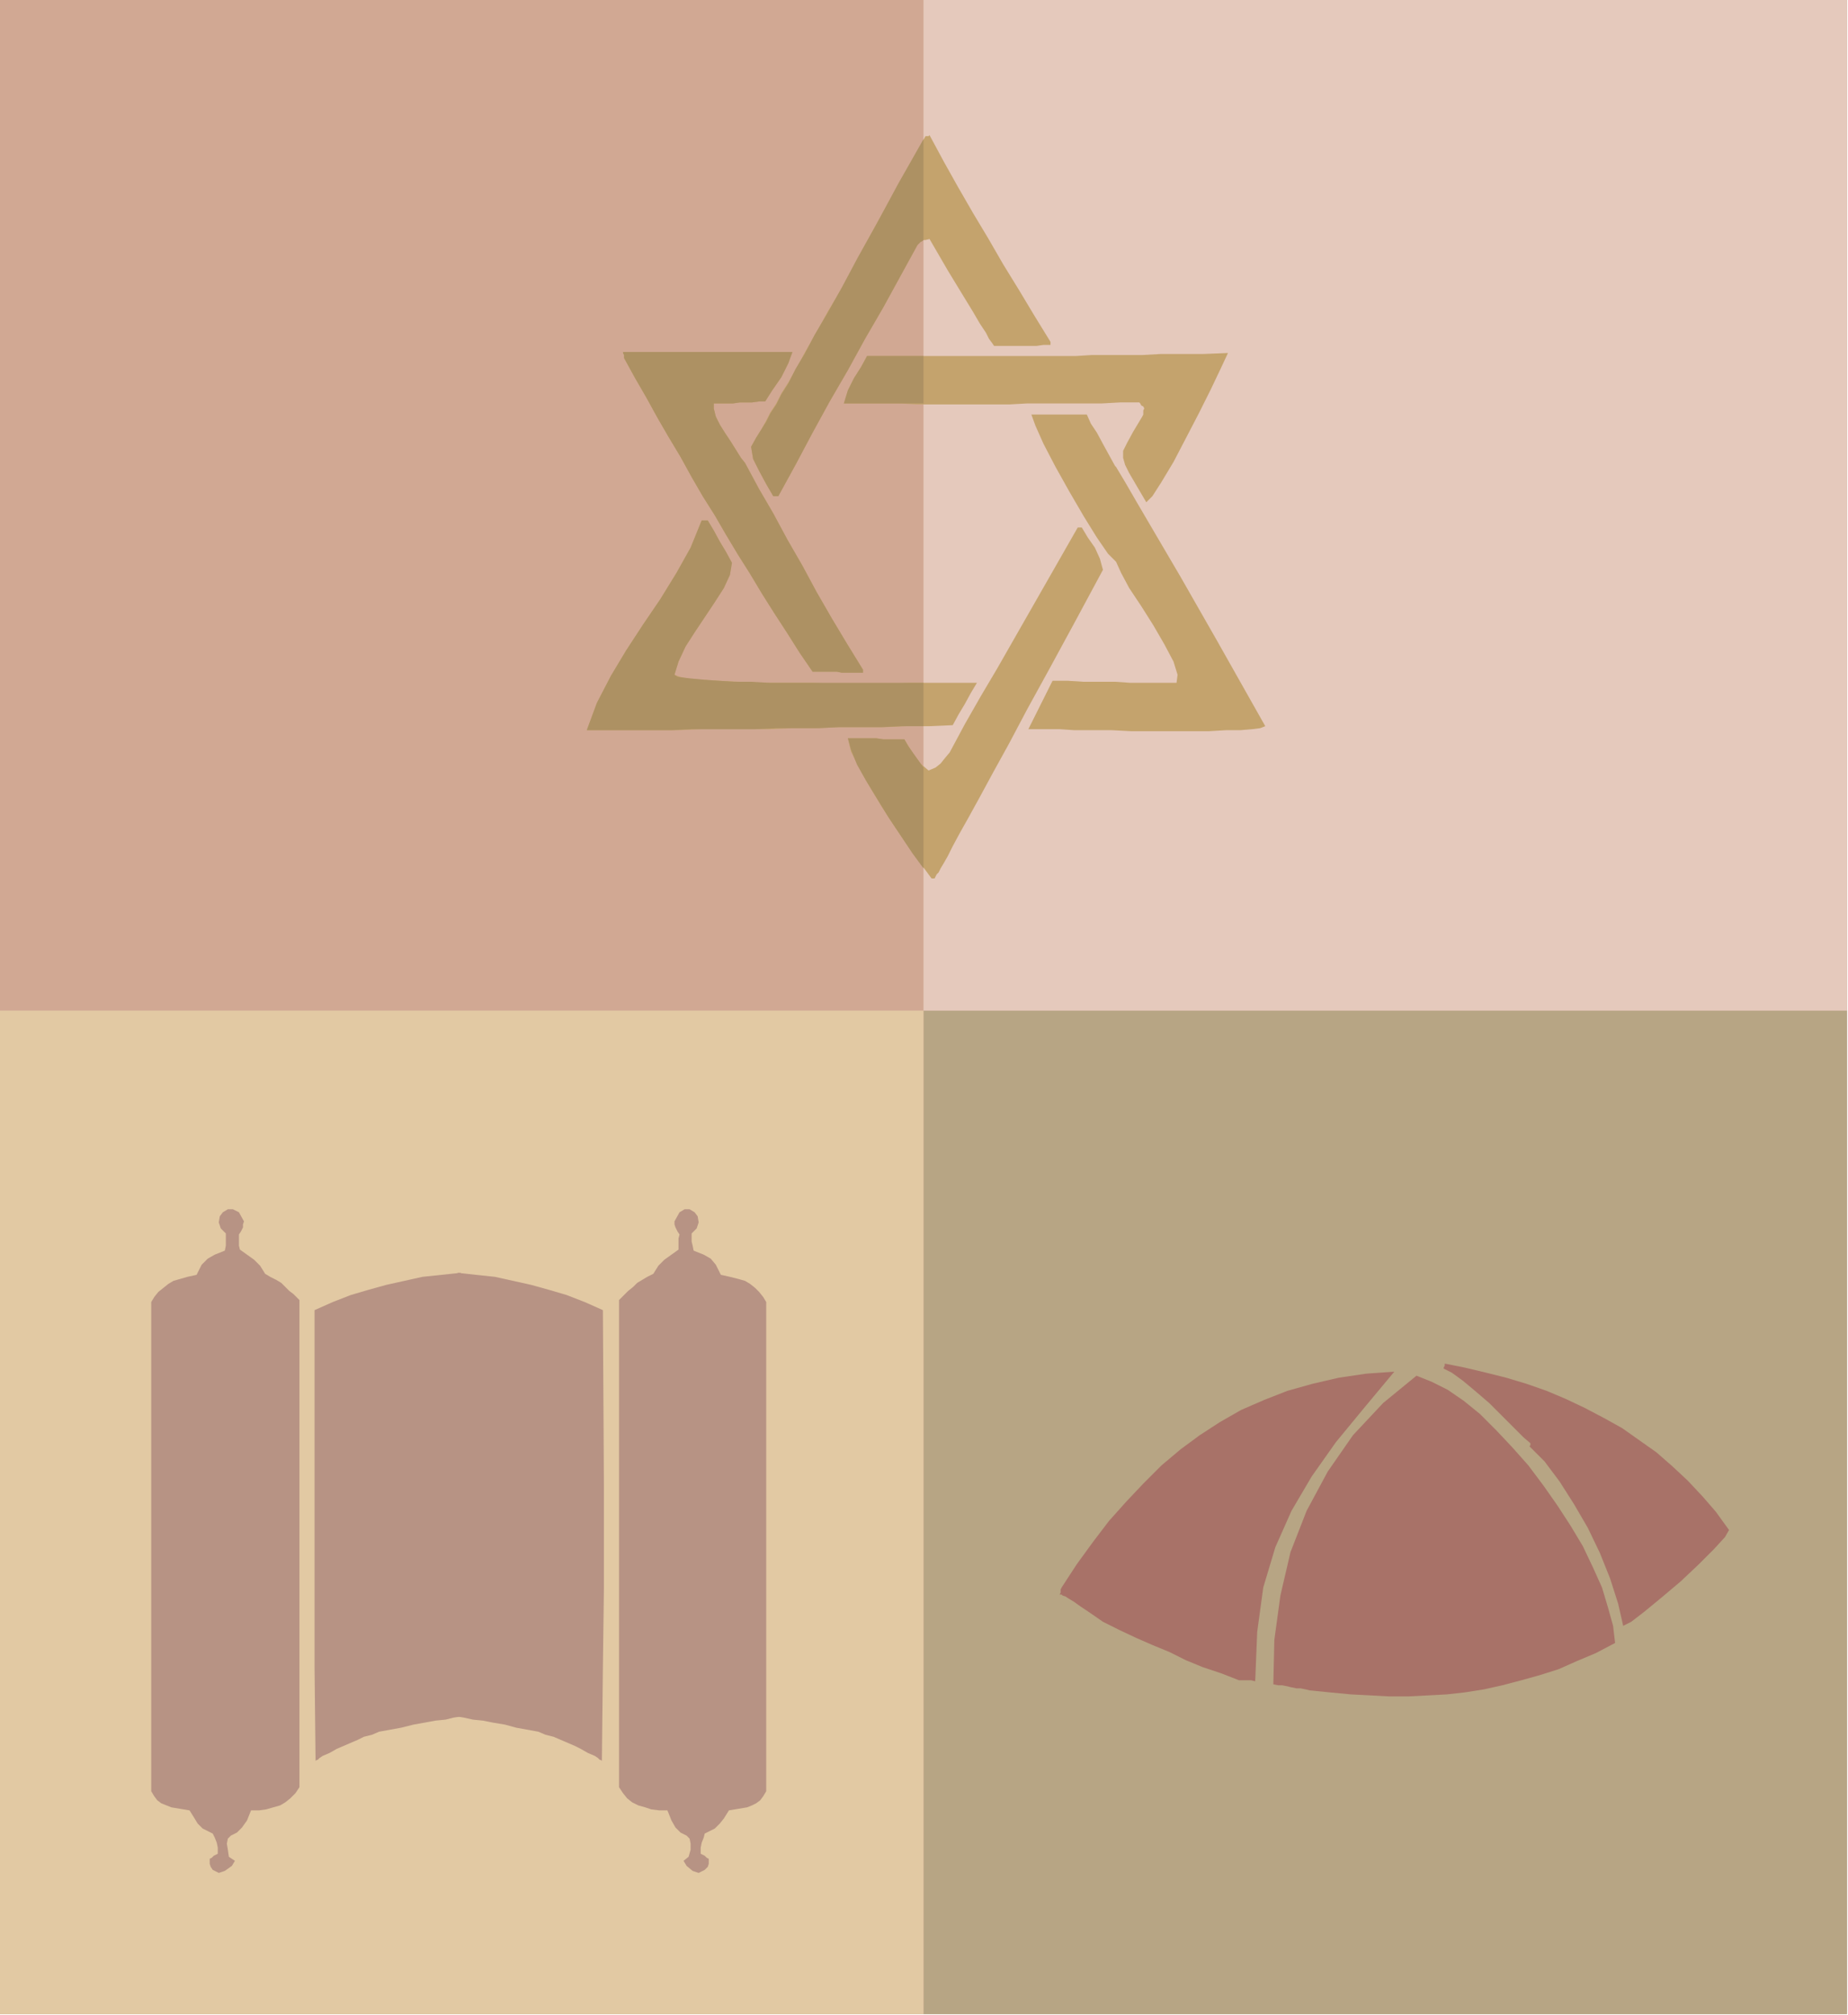
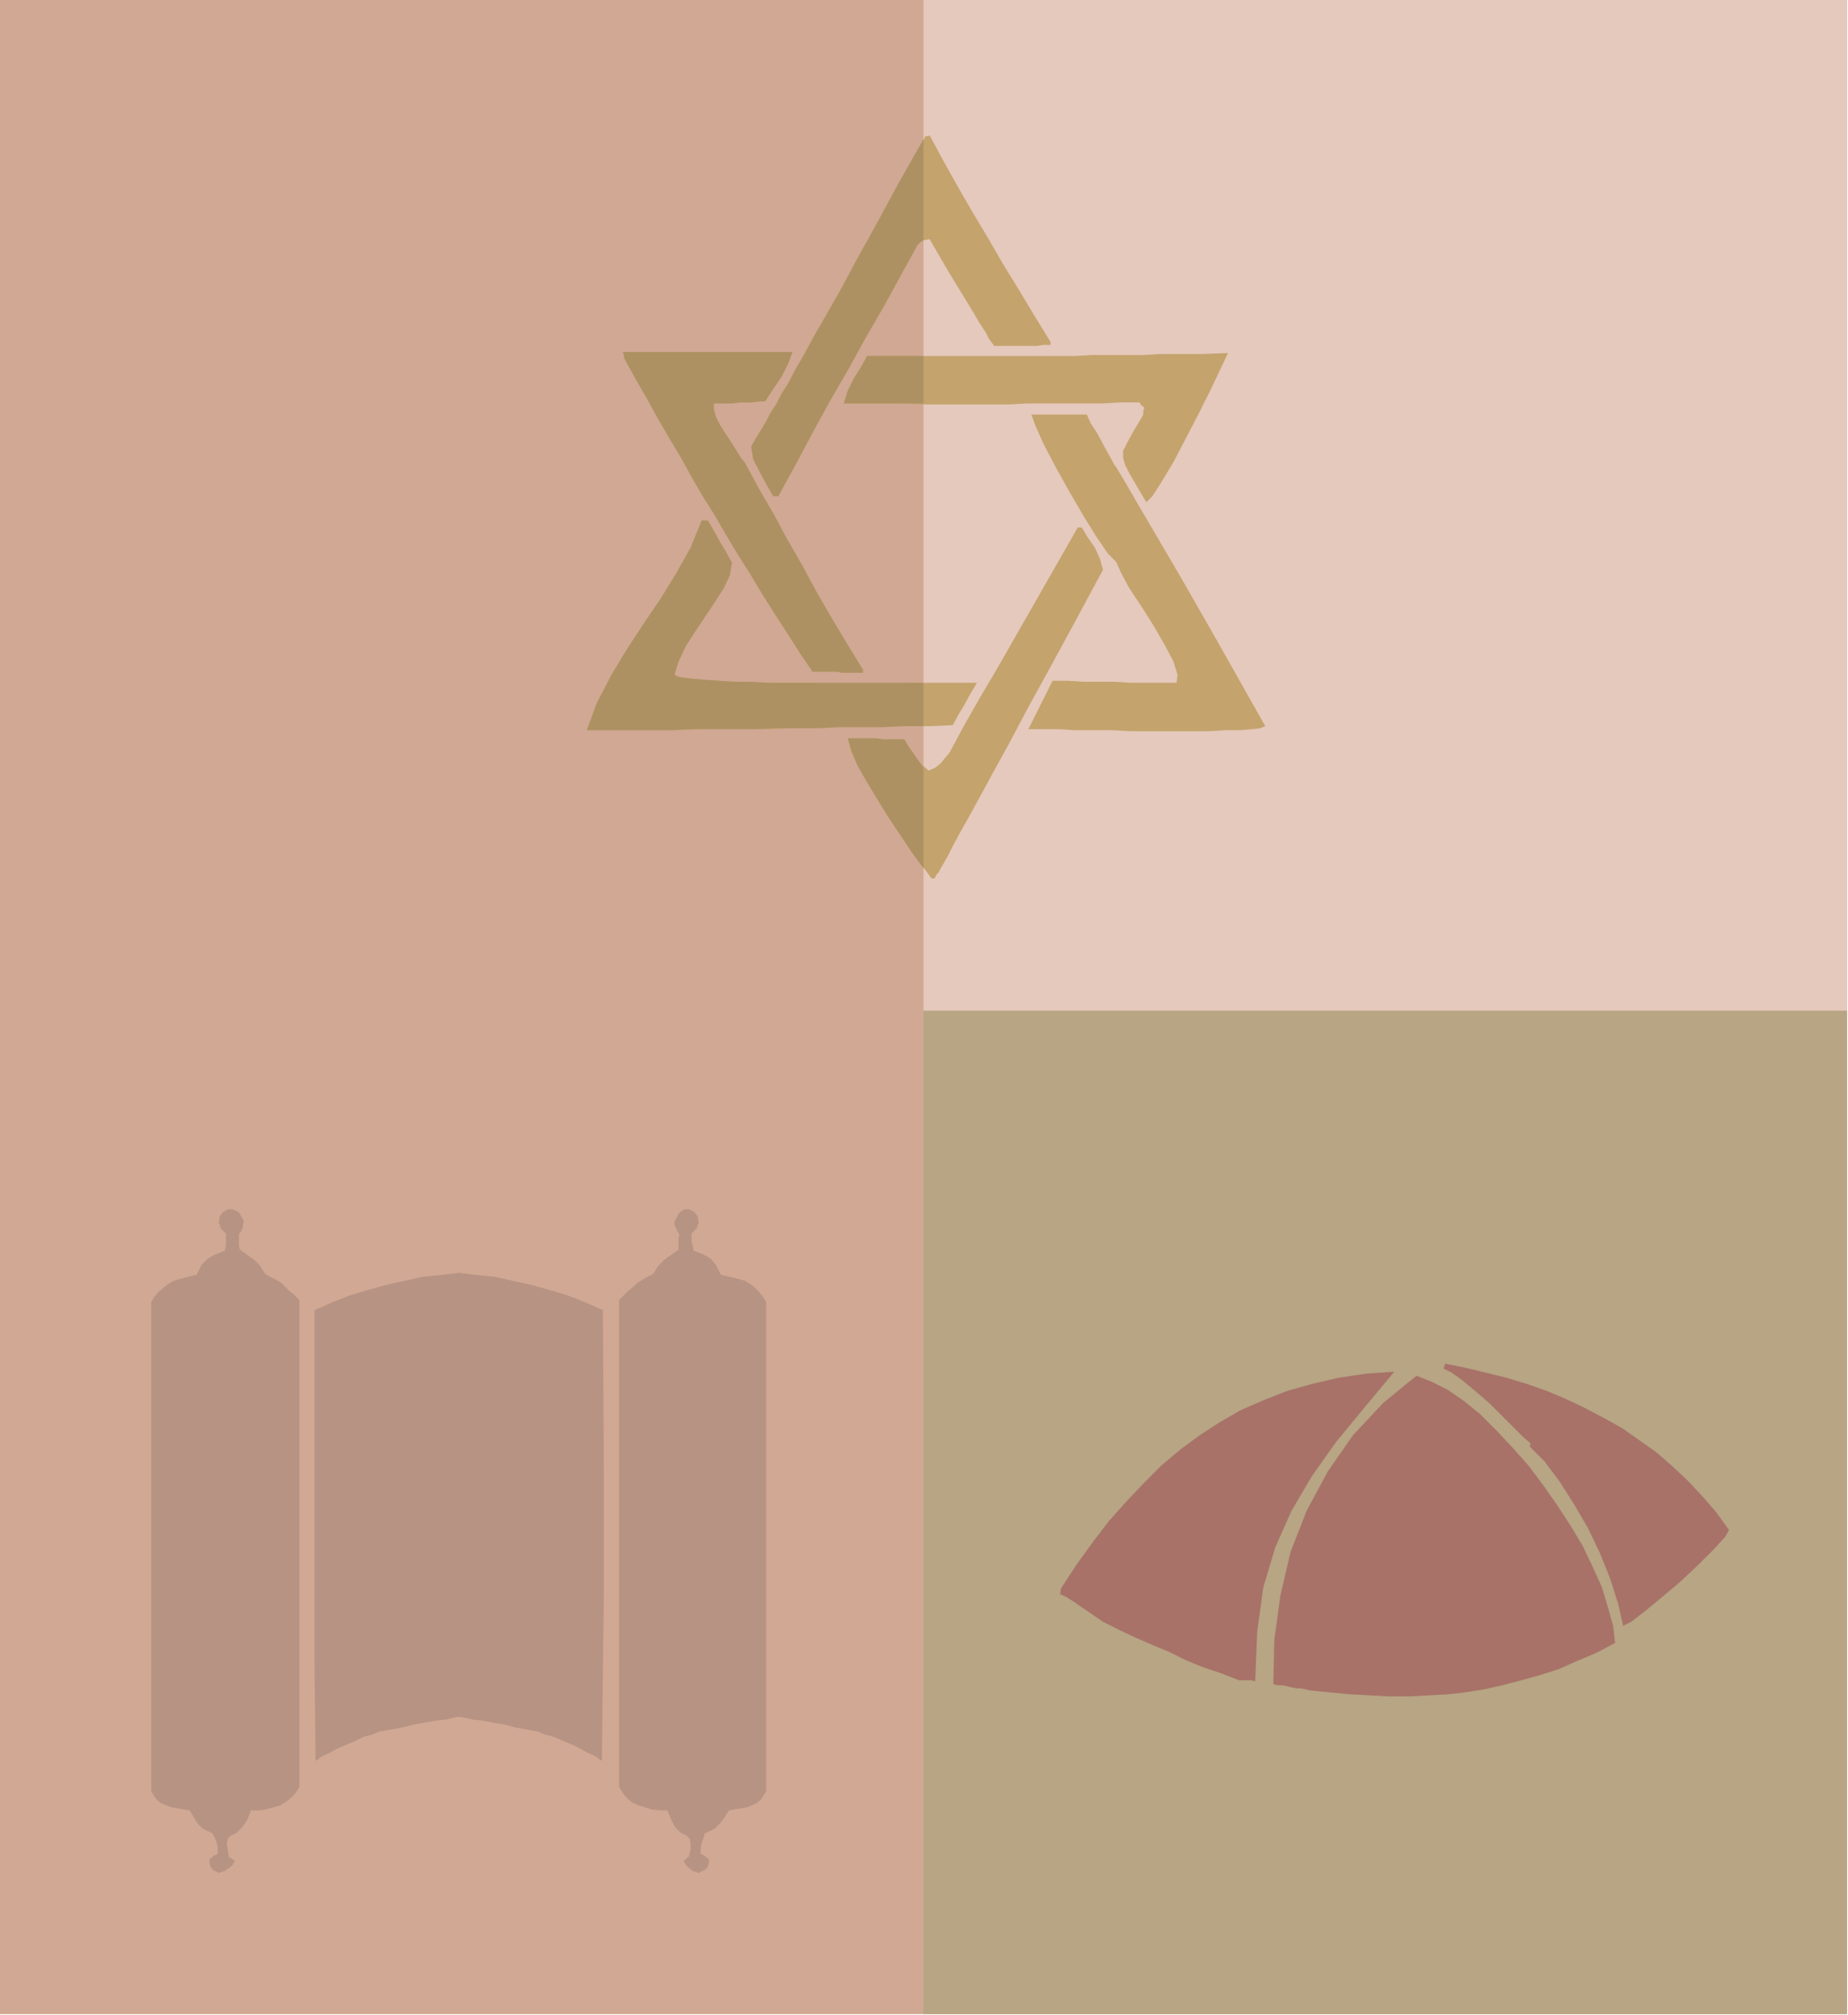
<svg xmlns="http://www.w3.org/2000/svg" width="176.048" height="191.904" fill-rule="evenodd" stroke-linecap="round" preserveAspectRatio="none" viewBox="0 0 1833 1998">
  <style>.pen1{stroke:none}.brush6{fill:#a87268}.brush7{fill:#b79384}.brush8{fill:#c4a36d}.brush9{fill:#ad9163}</style>
  <path d="M1832 1997H0V0h1832v1997z" class="pen1" style="fill:#d1a893" />
  <path d="M1832 1997H916v-995h916v995z" class="pen1" style="fill:#b7a584" />
  <path d="M1832 1002H916V0h916v1002z" class="pen1" style="fill:#e5c9bc" />
-   <path d="M916 1997H0v-995h916v995z" class="pen1" style="fill:#e2c9a3" />
  <path d="m1229 1666-18-7-18-6-17-7-16-8-17-7-16-7-17-8-16-8-13-9-9-6-7-5-5-3-3-2-3-1-1-1h-2l1-2v-3l1-2 15-23 16-22 16-21 17-19 17-18 18-18 19-16 19-14 20-13 21-12 23-10 23-9 25-7 26-6 27-4 28-2-30 36-28 34-24 34-20 34-16 36-12 40-6 44-2 49-4-1h-12zm381-54-5-22-8-25-10-25-12-25-14-24-14-22-15-20-15-15 1-1v-2l-7-6-10-10-11-11-13-13-14-12-12-10-11-8-8-4v-1l1-2v-2l20 4 21 5 20 5 20 6 20 7 19 8 19 9 19 10 18 10 17 12 17 12 16 14 15 14 15 16 13 15 13 18-4 7-11 12-15 15-18 17-19 16-17 14-13 10-8 4z" class="pen1 brush6" />
  <path d="m1299 1676-4-1-5-1h-4l-5-1-4-1-5-1h-4l-5-1 1-44 6-44 10-43 16-41 21-39 25-36 30-32 33-27 15 6 16 8 16 11 16 13 16 16 16 17 16 18 15 20 14 20 13 20 12 20 10 21 9 20 6 20 5 18 2 17-19 10-19 8-18 8-19 6-18 5-19 5-18 4-19 3-18 2-19 1-19 1h-19l-19-1-19-1-21-2-20-2z" class="pen1 brush6" />
  <path d="m217 1857-6-3-2-3-1-3v-5l2-1 2-2 2-1 2-1v-6l-1-5-2-5-2-4-10-5-5-5-3-5-5-8-6-1-6-1-6-1-5-2-5-2-4-3-3-4-3-5v-485l3-5 4-5 5-4 5-4 5-3 7-2 7-2 9-2 5-10 6-6 7-4 10-4 1-5v-12l-5-5-2-6 1-6 3-4 5-3h5l6 3 5 9-1 3v3l-2 4-2 3v11l1 4 7 5 7 5 6 6 5 8 5 3 6 3 5 3 4 4 4 4 4 3 3 3 3 3v483l-4 6-5 5-5 4-5 3-7 2-7 2-7 1h-8l-4 10-5 7-5 5-6 3-3 3-1 5 1 6 1 7 6 4-3 5-7 5-6 2zm96-111-1-93v-354l18-8 18-7 17-5 18-5 18-4 18-4 19-2 19-2v440l-7 1-8 2-10 1-11 2-11 2-12 3-11 2-11 2-7 3-8 2-6 3-7 3-7 3-7 3-7 4-7 3-3 2-2 2h-1l-1 1zm380 111 6-3 3-3 1-3v-5l-2-1-2-2-2-1-2-1v-6l1-5 2-5 1-4 10-5 5-5 4-5 5-8 6-1 6-1 6-1 5-2 4-2 4-3 3-4 3-5v-485l-3-5-4-5-4-4-5-4-5-3-7-2-8-2-9-2-5-10-5-6-7-4-10-4-1-5-1-4v-8l5-5 2-6-1-6-3-4-5-3h-5l-5 3-5 9v3l1 3 2 4 2 3-1 4v11l-7 5-7 5-6 6-5 8-6 3-5 3-5 3-4 4-5 4-3 3-3 3-3 3v483l4 6 4 5 5 4 6 3 7 2 6 2 8 1h8l4 10 4 7 5 5 6 3 3 3 1 5v6l-2 7-5 4 3 5 6 5 6 2z" class="pen1 brush7" />
  <path d="m597 1746 1-93 1-78v-103l-1-173-18-8-18-7-17-5-18-5-18-4-18-4-19-2-18-2v440l6 1 9 2 10 1 10 2 12 2 11 3 11 2 11 2 7 3 8 2 7 3 7 3 7 3 6 3 7 4 7 3 3 2 2 2h1l1 1z" class="pen1 brush7" />
  <path d="m924 871-11-15-13-18-13-19-13-20-12-20-10-18-8-16-3-13h28l7 1h21l5 8 5 8 6 8 8 7 7-3 5-4 4-5 5-6 15-28 16-28 16-27 16-28 16-28 16-28 16-28 16-28h4l6 10 7 10 5 11 3 11-28 52-25 46-22 40-18 34-16 29-13 24-11 20-9 16-7 13-5 10-4 7-3 5-2 4-2 2-1 2-1 2h-3z" class="pen1 brush8" />
  <path d="m582 724 10-27 14-27 15-25 17-26 17-25 16-26 14-25 11-27h6l6 10 6 11 6 10 6 11-2 12-6 13-9 14-10 15-10 15-9 14-7 15-4 13 5 2 9 2 14 1 17 1 20 1 22 1h49l25 1h50l23-1h66l-6 10-6 11-6 10-6 11-23 1h-22l-23 1h-46l-22 1h-23l-23 1h-68l-23 1h-90zm438-1 6-12 6-12 6-12 6-12h15l16 1h31l15 1h46l1-8-4-13-9-17-11-19-12-19-12-18-8-15-5-11-8-8-11-16-13-21-14-24-14-25-12-23-8-18-4-11h55l4 9 6 9 7 13 11 20 1 1 3 5 6 10 11 19 17 29 27 46 36 63 48 85-5 2-8 1-12 1h-14l-17 1h-77l-19-1h-37l-15-1h-31z" class="pen1 brush8" />
  <path d="M853 667h-18l-5-1h-24l-13-19-12-19-13-20-12-19-12-20-12-19-12-20-11-19-12-19-11-19-11-20-12-20-11-19-11-20-11-19-11-20v-3l-1-2v-1h168l-4 11-7 14-9 13-7 11h-6l-7 1h-12l-7 1h-19v5l2 8 4 8 5 8 6 9 5 8 5 8 4 5 14 26 14 24 14 26 15 26 14 26 15 26 15 25 16 26v3h-3zm284-169-10-17-7-12-4-8-2-7v-7l4-8 6-11 9-15 1-2v-4l1-2-1-2-2-1-1-2-1-1h-19l-18 1h-74l-18 1h-91l-18-1h-55l4-13 6-12 7-11 6-11h207l16-1h50l18-1h42l25-1-7 15-10 21-12 24-13 25-12 23-12 20-9 14-6 6z" class="pen1 brush8" />
  <path d="m767 492-7-12-7-13-6-12-2-12 5-9 5-8 5-9 4-8 6-9 5-10 7-11 8-14 8-15 11-19 12-22 15-25 16-30 19-35 22-39 25-45h3l1-1 14 26 14 25 15 26 15 25 15 26 16 26 15 25 16 26v3h-7l-7 1h-42l-2-3-3-4-3-6-6-9-7-12-11-18-14-23-18-31-4 1h-3l-2 2-3 3-17 31-17 31-18 31-17 31-18 31-17 31-17 32-17 31h-5z" class="pen1 brush8" />
  <path d="m916 861-11-15-12-18-12-18-11-18-11-18-9-16-6-15-3-11h28l7 1h21l4 7 5 7 5 7 5 7v100zM582 724l10-27 14-27 15-25 17-26 17-25 16-26 14-25 11-27h6l6 10 6 11 6 10 6 11-2 12-6 13-9 14-10 15-10 15-9 14-7 15-4 13 3 2 7 1 9 1 11 1 14 1 15 1h17l18 1h153v43h-21l-21 1h-42l-20 1h-42l-21 1h-63l-21 1h-83z" class="pen1 brush9" />
  <path d="M853 667h-18l-5-1h-24l-13-19-12-19-13-20-12-19-12-20-12-19-12-20-11-19-12-19-11-19-11-20-12-20-11-19-11-20-11-19-11-20v-3l-1-2v-1h168l-4 11-7 14-9 13-7 11h-6l-7 1h-12l-7 1h-19v5l2 8 4 8 5 8 6 9 5 8 5 8 4 5 14 26 14 24 14 26 15 26 14 26 15 26 15 25 16 26v3h-3zm63-267h-79l4-13 6-12 7-11 6-11h56v47z" class="pen1 brush9" />
  <path d="m767 492-7-12-7-13-6-12-2-12 5-9 5-8 5-8 4-8 6-9 5-10 7-11 7-14 9-15 10-19 13-22 14-25 16-30 19-34 21-39 25-44v100l-1 1-2 1-1 1-2 2-17 31-17 31-18 31-17 31-18 31-17 31-17 32-17 31h-5z" class="pen1 brush9" />
</svg>